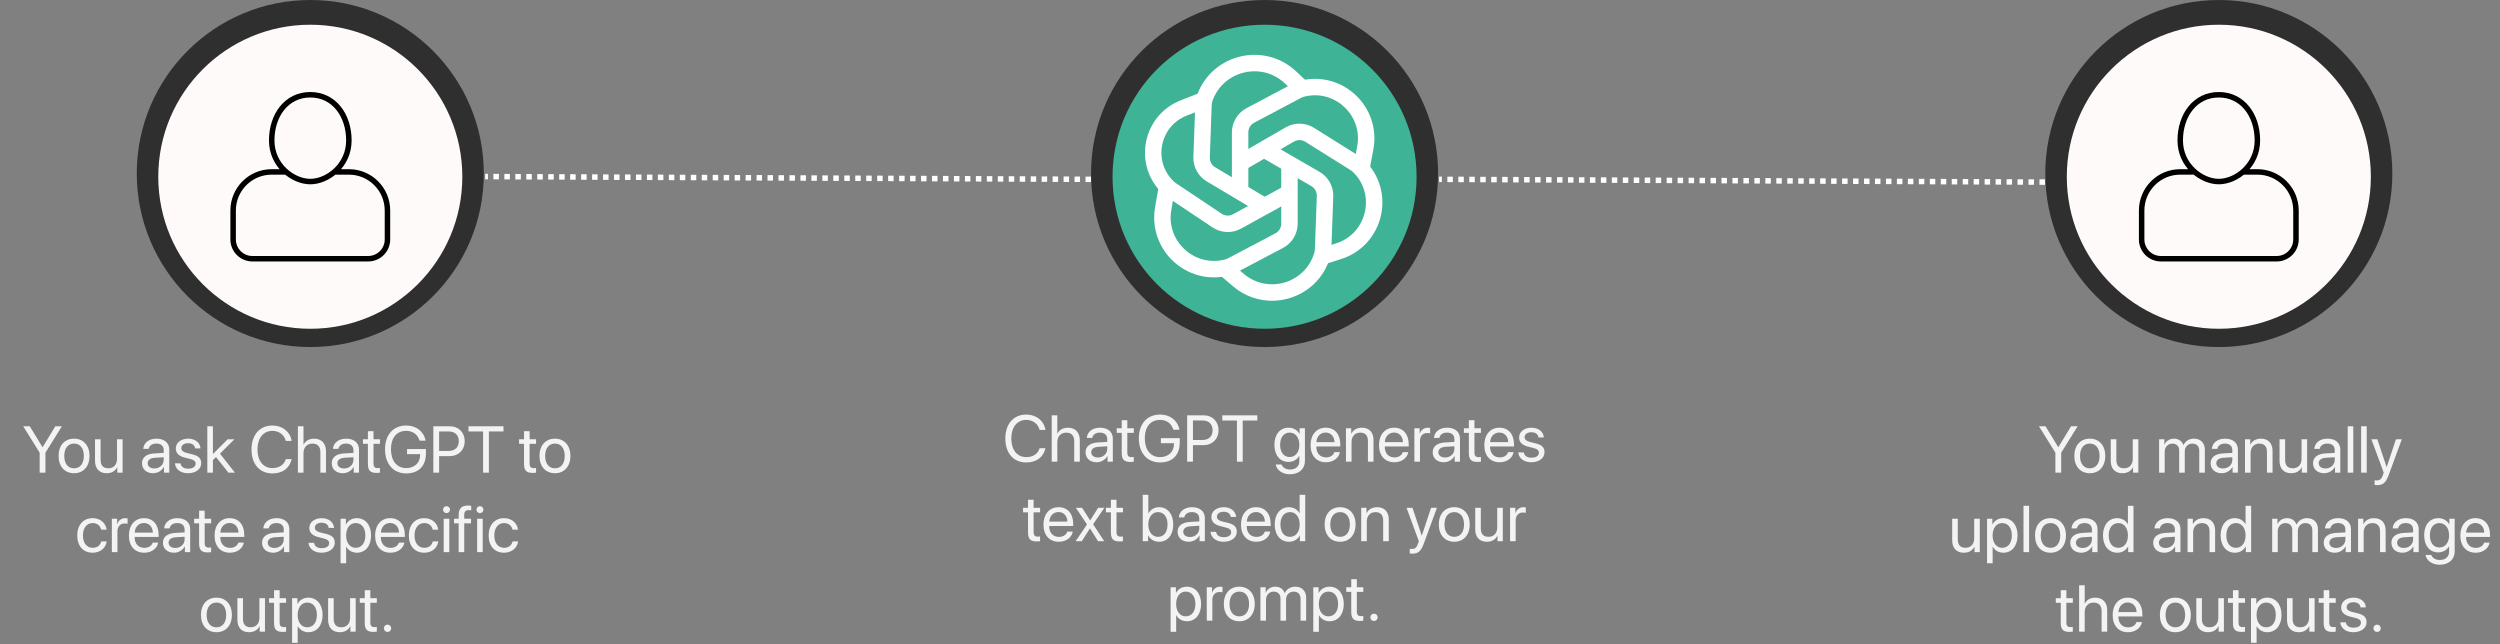
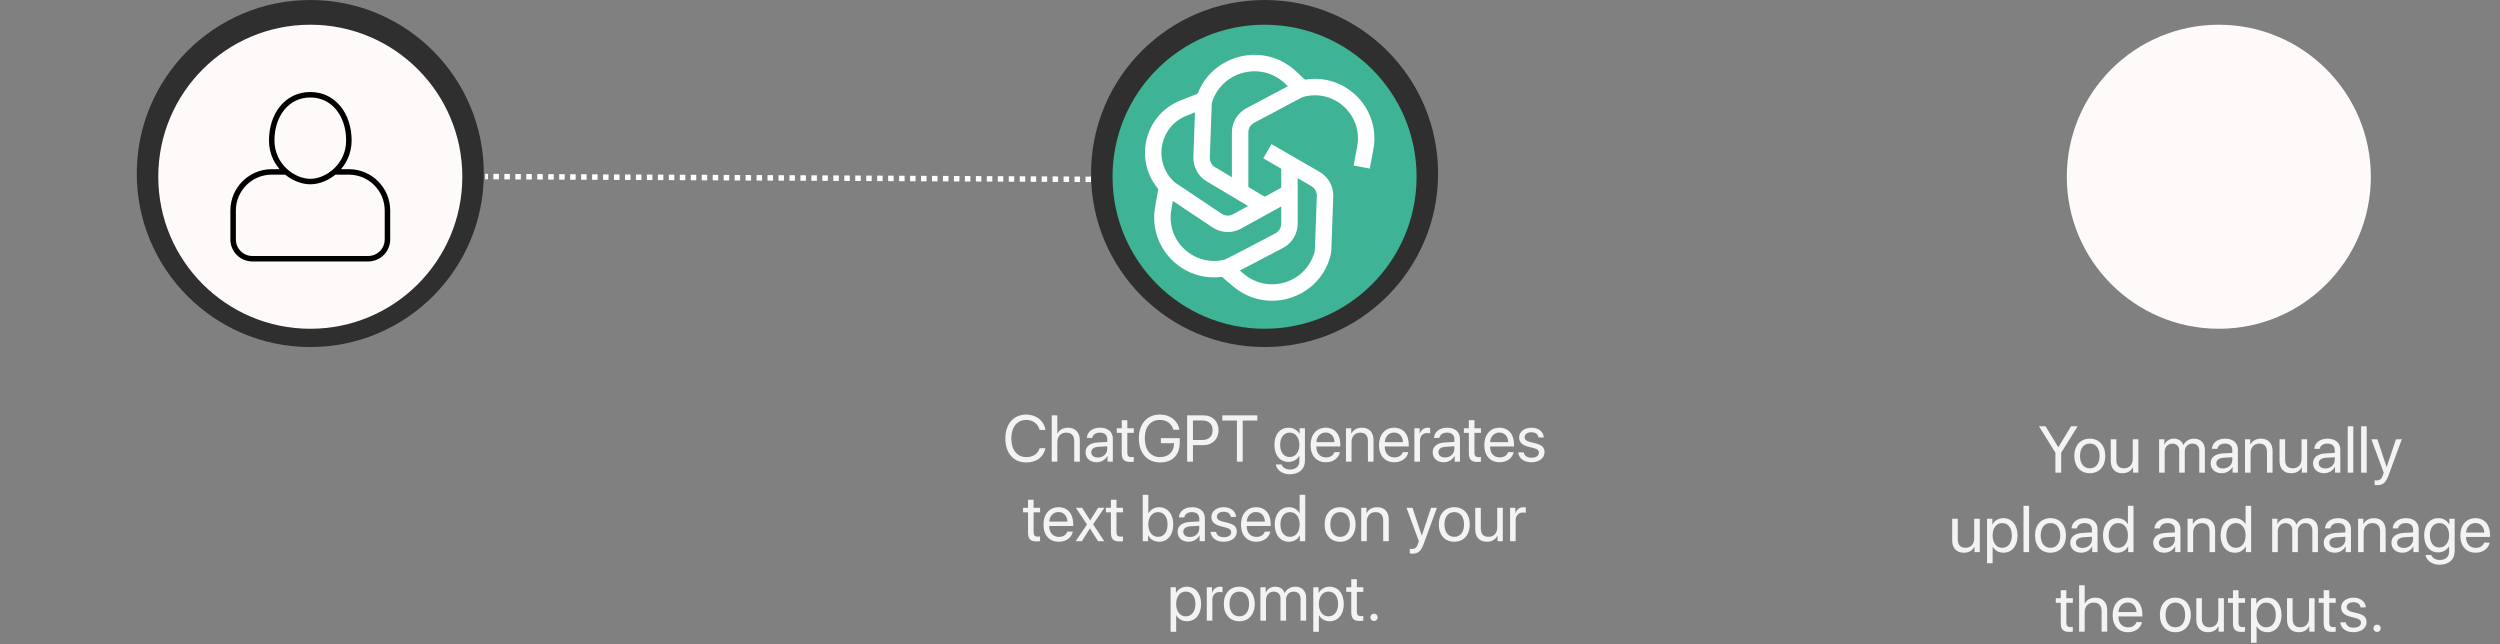
<svg xmlns="http://www.w3.org/2000/svg" width="912" height="235" viewBox="0 0 912 235" fill="none">
  <rect x="0" y="0" width="912" height="235" fill="#808080" stroke="none" />
  <circle cx="461.312" cy="63.301" r="63.301" fill="#2F2F2F" />
  <circle cx="461.313" cy="64.476" r="55.458" fill="#3EB395" />
  <circle cx="113.195" cy="63.301" r="63.301" fill="#2F2F2F" />
  <circle cx="113.196" cy="64.476" r="55.458" fill="#FFFAFA" />
  <path d="M127.271 51.234C127.271 60.439 119.452 66.234 113.196 66.234C106.941 66.234 99.122 60.439 99.122 51.234C99.122 42.029 104.559 34.566 113.196 34.566C121.833 34.566 127.271 42.029 127.271 51.234Z" fill="#FFFAFA" />
  <path d="M121.993 62.716H127.271C135.044 62.716 141.346 69.017 141.346 76.79V87.347C141.346 91.233 138.195 94.384 134.308 94.384H92.084C88.198 94.384 85.047 91.233 85.047 87.347V76.79C85.047 69.017 91.348 62.716 99.122 62.716H104.4M127.271 51.234C127.271 60.439 119.452 66.234 113.196 66.234C106.941 66.234 99.122 60.439 99.122 51.234C99.122 42.029 104.559 34.566 113.196 34.566C121.833 34.566 127.271 42.029 127.271 51.234Z" stroke="black" stroke-width="2" stroke-linecap="round" stroke-linejoin="round" />
-   <circle cx="809.426" cy="63.301" r="63.301" fill="#2F2F2F" />
  <circle cx="809.427" cy="64.476" r="55.458" fill="#FFFAFA" />
  <path d="M823.498 51.234C823.498 60.439 815.678 66.234 809.423 66.234C803.167 66.234 795.348 60.439 795.348 51.234C795.348 42.029 800.786 34.566 809.423 34.566C818.06 34.566 823.498 42.029 823.498 51.234Z" fill="#FFFAFA" />
-   <path d="M818.219 62.716H823.498C831.271 62.716 837.572 69.017 837.572 76.79V87.347C837.572 91.233 834.422 94.384 830.535 94.384H788.311C784.424 94.384 781.273 91.233 781.273 87.347V76.79C781.273 69.017 787.575 62.716 795.348 62.716H800.627M823.498 51.234C823.498 60.439 815.678 66.234 809.423 66.234C803.167 66.234 795.348 60.439 795.348 51.234C795.348 42.029 800.786 34.566 809.423 34.566C818.06 34.566 823.498 42.029 823.498 51.234Z" stroke="black" stroke-width="2" stroke-linecap="round" stroke-linejoin="round" />
  <path d="M452.395 68.477V48.306C452.395 45.715 453.826 43.336 456.115 42.122L473.119 33.103C473.787 32.749 474.497 32.479 475.231 32.301C488.443 29.1 500.558 40.597 498.052 53.958L496.742 60.941" stroke="white" stroke-width="6" />
-   <path d="M453.003 59.169L470.537 49.045C472.78 47.75 475.556 47.8 477.751 49.175L494.235 59.494C494.803 59.85 495.329 60.267 495.804 60.74C505.686 70.565 501.642 87.367 488.372 91.621L482.795 93.408" stroke="white" stroke-width="6" />
  <path d="M462.34 55.166L479.874 65.29C482.118 66.585 483.462 69.013 483.37 71.602L482.681 90.854C482.653 91.645 482.523 92.428 482.294 93.185C478.333 106.3 462.22 111.048 451.781 102.174L447.222 98.299" stroke="white" stroke-width="6" />
-   <path d="M470.395 60.477L470.395 81.587C470.395 84.184 468.956 86.568 466.659 87.779L449.468 96.841C448.807 97.189 448.107 97.455 447.381 97.632C434.179 100.861 422.003 89.481 424.333 76.091L425.658 68.477" stroke="white" stroke-width="6" />
+   <path d="M470.395 60.477L470.395 81.587C470.395 84.184 468.956 86.568 466.659 87.779C448.807 97.189 448.107 97.455 447.381 97.632C434.179 100.861 422.003 89.481 424.333 76.091L425.658 68.477" stroke="white" stroke-width="6" />
  <path d="M469.713 70.608L451.263 80.78C448.972 82.043 446.168 81.923 443.993 80.469L427.244 69.271C426.833 68.996 426.447 68.686 426.09 68.344C416.858 59.494 419.913 44.055 431.82 39.389L439.217 36.49" stroke="white" stroke-width="6" />
  <path d="M460.266 74.61L441.764 63.613C439.565 62.306 438.254 59.903 438.345 57.346L439.024 38.384C439.06 37.364 439.265 36.356 439.628 35.401C444.514 22.583 460.86 18.848 470.828 28.272L474.347 31.599" stroke="white" stroke-width="6" />
-   <path d="M16.578 172.422H14.469V165.145L8.469 155.512H10.871L15.488 163.105H15.559L20.176 155.512H22.578L16.578 165.145V172.422ZM27.02 172.633C23.645 172.633 21.371 170.207 21.371 166.328C21.371 162.438 23.645 160.023 27.02 160.023C30.383 160.023 32.656 162.438 32.656 166.328C32.656 170.207 30.383 172.633 27.02 172.633ZM27.02 170.84C29.176 170.84 30.582 169.199 30.582 166.328C30.582 163.457 29.176 161.816 27.02 161.816C24.863 161.816 23.445 163.457 23.445 166.328C23.445 169.199 24.863 170.84 27.02 170.84ZM44.727 160.234V172.422H42.793V170.441H42.746C42.02 171.848 40.754 172.633 38.879 172.633C36.219 172.633 34.66 170.91 34.66 168.145V160.234H36.699V167.781C36.699 169.762 37.625 170.828 39.512 170.828C41.492 170.828 42.688 169.469 42.688 167.395V160.234H44.727ZM56.316 170.898C58.238 170.898 59.715 169.551 59.715 167.793V166.797L56.457 166.996C54.816 167.102 53.879 167.828 53.879 168.977C53.879 170.137 54.852 170.898 56.316 170.898ZM55.859 172.633C53.434 172.633 51.805 171.168 51.805 168.977C51.805 166.891 53.41 165.578 56.223 165.414L59.715 165.215V164.195C59.715 162.707 58.73 161.816 57.043 161.816C55.473 161.816 54.488 162.555 54.23 163.75H52.262C52.402 161.641 54.207 160.023 57.09 160.023C59.949 160.023 61.754 161.57 61.754 163.996V172.422H59.82V170.324H59.773C59.047 171.719 57.5 172.633 55.859 172.633ZM64.133 163.598C64.133 161.512 65.996 160.023 68.68 160.023C71.199 160.023 73.051 161.523 73.144 163.586H71.199C71.059 162.414 70.109 161.688 68.609 161.688C67.121 161.688 66.137 162.426 66.137 163.492C66.137 164.336 66.781 164.898 68.164 165.25L70.051 165.707C72.512 166.328 73.402 167.219 73.402 169.012C73.402 171.133 71.398 172.633 68.551 172.633C65.879 172.633 64.016 171.18 63.805 169.023H65.844C66.066 170.289 67.027 170.969 68.68 170.969C70.332 170.969 71.352 170.266 71.352 169.164C71.352 168.297 70.848 167.828 69.477 167.465L67.332 166.914C65.188 166.363 64.133 165.262 64.133 163.598ZM77.668 165.648L83.059 160.234H85.531L80.246 165.496L85.695 172.422H83.328L78.805 166.75L77.668 167.828V172.422H75.629V155.512H77.668V165.648ZM99.371 172.703C94.707 172.703 91.754 169.316 91.754 163.961C91.754 158.652 94.742 155.23 99.371 155.23C103.051 155.23 105.852 157.469 106.391 160.844H104.258C103.719 158.629 101.785 157.176 99.371 157.176C96.066 157.176 93.922 159.848 93.922 163.961C93.922 168.109 96.043 170.758 99.383 170.758C101.867 170.758 103.648 169.562 104.258 167.5H106.391C105.617 170.84 103.109 172.703 99.371 172.703ZM108.676 172.422V155.512H110.715V162.18H110.762C111.441 160.82 112.777 160.023 114.629 160.023C117.301 160.023 118.918 161.828 118.918 164.547V172.422H116.879V164.922C116.879 162.988 115.906 161.828 113.996 161.828C111.969 161.828 110.715 163.211 110.715 165.32V172.422H108.676ZM125.527 170.898C127.449 170.898 128.926 169.551 128.926 167.793V166.797L125.668 166.996C124.027 167.102 123.09 167.828 123.09 168.977C123.09 170.137 124.062 170.898 125.527 170.898ZM125.07 172.633C122.645 172.633 121.016 171.168 121.016 168.977C121.016 166.891 122.621 165.578 125.434 165.414L128.926 165.215V164.195C128.926 162.707 127.941 161.816 126.254 161.816C124.684 161.816 123.699 162.555 123.441 163.75H121.473C121.613 161.641 123.418 160.023 126.301 160.023C129.16 160.023 130.965 161.57 130.965 163.996V172.422H129.031V170.324H128.984C128.258 171.719 126.711 172.633 125.07 172.633ZM134.211 157.293H136.25V160.234H138.617V161.91H136.25V169.152C136.25 170.266 136.719 170.77 137.762 170.77C137.996 170.77 138.465 170.734 138.605 170.711V172.422C138.359 172.48 137.797 172.516 137.316 172.516C135.078 172.516 134.211 171.602 134.211 169.258V161.91H132.395V160.234H134.211V157.293ZM155.375 165.426C155.375 169.996 152.715 172.703 148.203 172.703C143.48 172.703 140.457 169.258 140.457 163.879C140.457 158.594 143.469 155.23 148.203 155.23C151.859 155.23 154.637 157.398 155.27 160.762H153.055C152.352 158.477 150.582 157.176 148.203 157.176C144.723 157.176 142.625 159.684 142.625 163.867C142.625 168.121 144.758 170.758 148.203 170.758C151.203 170.758 153.266 168.812 153.266 165.977V165.672H148.496V163.82H155.375V165.426ZM158.082 155.512H164.117C167.293 155.512 169.531 157.738 169.531 160.938C169.531 164.148 167.27 166.387 164.094 166.387H160.191V172.422H158.082V155.512ZM160.191 157.387V164.512H163.566C165.98 164.512 167.363 163.188 167.363 160.938C167.363 158.699 165.992 157.387 163.566 157.387H160.191ZM178.344 172.422H176.234V157.41H170.902V155.512H183.676V157.41H178.344V172.422ZM191.164 157.293H193.203V160.234H195.57V161.91H193.203V169.152C193.203 170.266 193.672 170.77 194.715 170.77C194.949 170.77 195.418 170.734 195.559 170.711V172.422C195.312 172.48 194.75 172.516 194.27 172.516C192.031 172.516 191.164 171.602 191.164 169.258V161.91H189.348V160.234H191.164V157.293ZM202.449 172.633C199.074 172.633 196.801 170.207 196.801 166.328C196.801 162.438 199.074 160.023 202.449 160.023C205.812 160.023 208.086 162.438 208.086 166.328C208.086 170.207 205.812 172.633 202.449 172.633ZM202.449 170.84C204.605 170.84 206.012 169.199 206.012 166.328C206.012 163.457 204.605 161.816 202.449 161.816C200.293 161.816 198.875 163.457 198.875 166.328C198.875 169.199 200.293 170.84 202.449 170.84ZM38.902 193.23H36.91C36.617 191.906 35.586 190.816 33.793 190.816C31.684 190.816 30.254 192.562 30.254 195.328C30.254 198.164 31.707 199.84 33.816 199.84C35.48 199.84 36.57 198.961 36.922 197.496H38.926C38.609 199.922 36.57 201.633 33.805 201.633C30.43 201.633 28.18 199.254 28.18 195.328C28.18 191.484 30.418 189.023 33.781 189.023C36.828 189.023 38.645 191.039 38.902 193.23ZM40.801 201.422V189.234H42.723V191.227H42.77C43.168 189.879 44.293 189.023 45.723 189.023C46.074 189.023 46.379 189.082 46.543 189.105V191.086C46.379 191.027 45.945 190.969 45.453 190.969C43.871 190.969 42.84 192.105 42.84 193.828V201.422H40.801ZM52.508 190.793C50.598 190.793 49.262 192.258 49.133 194.285H55.754C55.707 192.246 54.43 190.793 52.508 190.793ZM55.707 197.93H57.711C57.359 200.062 55.297 201.633 52.637 201.633C49.145 201.633 47.023 199.207 47.023 195.375C47.023 191.59 49.18 189.023 52.543 189.023C55.836 189.023 57.863 191.414 57.863 195.105V195.879H49.121V195.996C49.121 198.328 50.492 199.863 52.684 199.863C54.23 199.863 55.367 199.078 55.707 197.93ZM63.945 199.898C65.867 199.898 67.344 198.551 67.344 196.793V195.797L64.086 195.996C62.445 196.102 61.508 196.828 61.508 197.977C61.508 199.137 62.48 199.898 63.945 199.898ZM63.488 201.633C61.062 201.633 59.434 200.168 59.434 197.977C59.434 195.891 61.039 194.578 63.852 194.414L67.344 194.215V193.195C67.344 191.707 66.359 190.816 64.672 190.816C63.102 190.816 62.117 191.555 61.859 192.75H59.891C60.031 190.641 61.836 189.023 64.719 189.023C67.578 189.023 69.383 190.57 69.383 192.996V201.422H67.449V199.324H67.402C66.676 200.719 65.129 201.633 63.488 201.633ZM72.629 186.293H74.668V189.234H77.035V190.91H74.668V198.152C74.668 199.266 75.137 199.77 76.18 199.77C76.414 199.77 76.883 199.734 77.023 199.711V201.422C76.777 201.48 76.215 201.516 75.734 201.516C73.496 201.516 72.629 200.602 72.629 198.258V190.91H70.812V189.234H72.629V186.293ZM83.75 190.793C81.84 190.793 80.504 192.258 80.375 194.285H86.996C86.949 192.246 85.672 190.793 83.75 190.793ZM86.949 197.93H88.953C88.602 200.062 86.539 201.633 83.879 201.633C80.387 201.633 78.266 199.207 78.266 195.375C78.266 191.59 80.422 189.023 83.785 189.023C87.078 189.023 89.106 191.414 89.106 195.105V195.879H80.363V195.996C80.363 198.328 81.734 199.863 83.926 199.863C85.473 199.863 86.609 199.078 86.949 197.93ZM100.109 199.898C102.031 199.898 103.508 198.551 103.508 196.793V195.797L100.25 195.996C98.609 196.102 97.672 196.828 97.672 197.977C97.672 199.137 98.644 199.898 100.109 199.898ZM99.652 201.633C97.227 201.633 95.598 200.168 95.598 197.977C95.598 195.891 97.203 194.578 100.016 194.414L103.508 194.215V193.195C103.508 191.707 102.523 190.816 100.836 190.816C99.266 190.816 98.281 191.555 98.023 192.75H96.055C96.195 190.641 98 189.023 100.883 189.023C103.742 189.023 105.547 190.57 105.547 192.996V201.422H103.613V199.324H103.566C102.84 200.719 101.293 201.633 99.652 201.633ZM112.848 192.598C112.848 190.512 114.711 189.023 117.395 189.023C119.914 189.023 121.766 190.523 121.859 192.586H119.914C119.773 191.414 118.824 190.688 117.324 190.688C115.836 190.688 114.852 191.426 114.852 192.492C114.852 193.336 115.496 193.898 116.879 194.25L118.766 194.707C121.227 195.328 122.117 196.219 122.117 198.012C122.117 200.133 120.113 201.633 117.266 201.633C114.594 201.633 112.73 200.18 112.52 198.023H114.559C114.781 199.289 115.742 199.969 117.395 199.969C119.047 199.969 120.066 199.266 120.066 198.164C120.066 197.297 119.562 196.828 118.191 196.465L116.047 195.914C113.902 195.363 112.848 194.262 112.848 192.598ZM130.156 189.023C133.262 189.023 135.371 191.508 135.371 195.328C135.371 199.148 133.273 201.633 130.203 201.633C128.457 201.633 127.051 200.777 126.324 199.441H126.277V205.488H124.238V189.234H126.172V191.297H126.219C126.969 189.926 128.387 189.023 130.156 189.023ZM129.758 199.84C131.926 199.84 133.285 198.094 133.285 195.328C133.285 192.574 131.926 190.816 129.758 190.816C127.672 190.816 126.266 192.621 126.266 195.328C126.266 198.047 127.672 199.84 129.758 199.84ZM142.32 190.793C140.41 190.793 139.074 192.258 138.945 194.285H145.566C145.52 192.246 144.242 190.793 142.32 190.793ZM145.52 197.93H147.523C147.172 200.062 145.109 201.633 142.449 201.633C138.957 201.633 136.836 199.207 136.836 195.375C136.836 191.59 138.992 189.023 142.355 189.023C145.648 189.023 147.676 191.414 147.676 195.105V195.879H138.934V195.996C138.934 198.328 140.305 199.863 142.496 199.863C144.043 199.863 145.18 199.078 145.52 197.93ZM159.863 193.23H157.871C157.578 191.906 156.547 190.816 154.754 190.816C152.645 190.816 151.215 192.562 151.215 195.328C151.215 198.164 152.668 199.84 154.777 199.84C156.441 199.84 157.531 198.961 157.883 197.496H159.887C159.57 199.922 157.531 201.633 154.766 201.633C151.391 201.633 149.141 199.254 149.141 195.328C149.141 191.484 151.379 189.023 154.742 189.023C157.789 189.023 159.605 191.039 159.863 193.23ZM161.867 201.422V189.234H163.906V201.422H161.867ZM162.887 187.184C162.195 187.184 161.621 186.609 161.621 185.918C161.621 185.215 162.195 184.652 162.887 184.652C163.59 184.652 164.164 185.215 164.164 185.918C164.164 186.609 163.59 187.184 162.887 187.184ZM167.316 201.422V190.91H165.617V189.234H167.316V187.875C167.316 185.531 168.406 184.418 170.656 184.418C171.113 184.418 171.605 184.465 171.898 184.512V186.164C171.652 186.129 171.312 186.094 170.973 186.094C169.871 186.094 169.344 186.68 169.344 187.887V189.234H171.84V190.91H169.355V201.422H167.316ZM174.055 201.422V189.234H176.094V201.422H174.055ZM175.074 187.184C174.383 187.184 173.809 186.609 173.809 185.918C173.809 185.215 174.383 184.652 175.074 184.652C175.777 184.652 176.352 185.215 176.352 185.918C176.352 186.609 175.777 187.184 175.074 187.184ZM188.973 193.23H186.98C186.688 191.906 185.656 190.816 183.863 190.816C181.754 190.816 180.324 192.562 180.324 195.328C180.324 198.164 181.777 199.84 183.887 199.84C185.551 199.84 186.641 198.961 186.992 197.496H188.996C188.68 199.922 186.641 201.633 183.875 201.633C180.5 201.633 178.25 199.254 178.25 195.328C178.25 191.484 180.488 189.023 183.852 189.023C186.898 189.023 188.715 191.039 188.973 193.23ZM78.957 230.633C75.582 230.633 73.309 228.207 73.309 224.328C73.309 220.438 75.582 218.023 78.957 218.023C82.32 218.023 84.594 220.438 84.594 224.328C84.594 228.207 82.32 230.633 78.957 230.633ZM78.957 228.84C81.113 228.84 82.519 227.199 82.519 224.328C82.519 221.457 81.113 219.816 78.957 219.816C76.801 219.816 75.383 221.457 75.383 224.328C75.383 227.199 76.801 228.84 78.957 228.84ZM96.664 218.234V230.422H94.731V228.441H94.684C93.957 229.848 92.691 230.633 90.816 230.633C88.156 230.633 86.598 228.91 86.598 226.145V218.234H88.637V225.781C88.637 227.762 89.562 228.828 91.449 228.828C93.43 228.828 94.625 227.469 94.625 225.395V218.234H96.664ZM99.969 215.293H102.008V218.234H104.375V219.91H102.008V227.152C102.008 228.266 102.477 228.77 103.52 228.77C103.754 228.77 104.223 228.734 104.363 228.711V230.422C104.117 230.48 103.555 230.516 103.074 230.516C100.836 230.516 99.969 229.602 99.969 227.258V219.91H98.152V218.234H99.969V215.293ZM112.473 218.023C115.578 218.023 117.688 220.508 117.688 224.328C117.688 228.148 115.59 230.633 112.52 230.633C110.773 230.633 109.367 229.777 108.641 228.441H108.594V234.488H106.555V218.234H108.488V220.297H108.535C109.285 218.926 110.703 218.023 112.473 218.023ZM112.074 228.84C114.242 228.84 115.602 227.094 115.602 224.328C115.602 221.574 114.242 219.816 112.074 219.816C109.988 219.816 108.582 221.621 108.582 224.328C108.582 227.047 109.988 228.84 112.074 228.84ZM129.758 218.234V230.422H127.824V228.441H127.777C127.051 229.848 125.785 230.633 123.91 230.633C121.25 230.633 119.691 228.91 119.691 226.145V218.234H121.73V225.781C121.73 227.762 122.656 228.828 124.543 228.828C126.523 228.828 127.719 227.469 127.719 225.395V218.234H129.758ZM133.062 215.293H135.102V218.234H137.469V219.91H135.102V227.152C135.102 228.266 135.57 228.77 136.613 228.77C136.848 228.77 137.316 228.734 137.457 228.711V230.422C137.211 230.48 136.648 230.516 136.168 230.516C133.93 230.516 133.062 229.602 133.062 227.258V219.91H131.246V218.234H133.062V215.293ZM141.371 230.539C140.621 230.539 140.035 229.953 140.035 229.203C140.035 228.453 140.621 227.867 141.371 227.867C142.121 227.867 142.707 228.453 142.707 229.203C142.707 229.953 142.121 230.539 141.371 230.539Z" fill="white" fill-opacity="0.9" />
  <path d="M374.367 168.703C369.703 168.703 366.75 165.316 366.75 159.961C366.75 154.652 369.738 151.23 374.367 151.23C378.047 151.23 380.848 153.469 381.387 156.844H379.254C378.715 154.629 376.781 153.176 374.367 153.176C371.062 153.176 368.918 155.848 368.918 159.961C368.918 164.109 371.039 166.758 374.379 166.758C376.863 166.758 378.645 165.562 379.254 163.5H381.387C380.613 166.84 378.105 168.703 374.367 168.703ZM383.672 168.422V151.512H385.711V158.18H385.758C386.438 156.82 387.773 156.023 389.625 156.023C392.297 156.023 393.914 157.828 393.914 160.547V168.422H391.875V160.922C391.875 158.988 390.902 157.828 388.992 157.828C386.965 157.828 385.711 159.211 385.711 161.32V168.422H383.672ZM400.523 166.898C402.445 166.898 403.922 165.551 403.922 163.793V162.797L400.664 162.996C399.023 163.102 398.086 163.828 398.086 164.977C398.086 166.137 399.059 166.898 400.523 166.898ZM400.066 168.633C397.641 168.633 396.012 167.168 396.012 164.977C396.012 162.891 397.617 161.578 400.43 161.414L403.922 161.215V160.195C403.922 158.707 402.938 157.816 401.25 157.816C399.68 157.816 398.695 158.555 398.438 159.75H396.469C396.609 157.641 398.414 156.023 401.297 156.023C404.156 156.023 405.961 157.57 405.961 159.996V168.422H404.027V166.324H403.98C403.254 167.719 401.707 168.633 400.066 168.633ZM409.207 153.293H411.246V156.234H413.613V157.91H411.246V165.152C411.246 166.266 411.715 166.77 412.758 166.77C412.992 166.77 413.461 166.734 413.602 166.711V168.422C413.355 168.48 412.793 168.516 412.312 168.516C410.074 168.516 409.207 167.602 409.207 165.258V157.91H407.391V156.234H409.207V153.293ZM430.371 161.426C430.371 165.996 427.711 168.703 423.199 168.703C418.477 168.703 415.453 165.258 415.453 159.879C415.453 154.594 418.465 151.23 423.199 151.23C426.855 151.23 429.633 153.398 430.266 156.762H428.051C427.348 154.477 425.578 153.176 423.199 153.176C419.719 153.176 417.621 155.684 417.621 159.867C417.621 164.121 419.754 166.758 423.199 166.758C426.199 166.758 428.262 164.812 428.262 161.977V161.672H423.492V159.82H430.371V161.426ZM433.078 151.512H439.113C442.289 151.512 444.527 153.738 444.527 156.938C444.527 160.148 442.266 162.387 439.09 162.387H435.188V168.422H433.078V151.512ZM435.188 153.387V160.512H438.562C440.977 160.512 442.359 159.188 442.359 156.938C442.359 154.699 440.988 153.387 438.562 153.387H435.188ZM453.34 168.422H451.23V153.41H445.898V151.512H458.672V153.41H453.34V168.422ZM470.461 166.723C472.582 166.723 474 164.965 474 162.281C474 159.598 472.582 157.816 470.461 157.816C468.363 157.816 466.992 159.551 466.992 162.281C466.992 165.012 468.363 166.723 470.461 166.723ZM470.531 173.016C467.848 173.016 465.727 171.504 465.387 169.43H467.484C467.883 170.543 469.09 171.281 470.613 171.281C472.723 171.281 474 170.062 474 168.246V166.324H473.953C473.203 167.648 471.762 168.516 470.051 168.516C466.945 168.516 464.906 166.066 464.906 162.281C464.906 158.461 466.945 156.023 470.098 156.023C471.82 156.023 473.25 156.867 474.059 158.285H474.094V156.234H476.039V168.176C476.039 171.082 473.895 173.016 470.531 173.016ZM483.586 157.793C481.676 157.793 480.34 159.258 480.211 161.285H486.832C486.785 159.246 485.508 157.793 483.586 157.793ZM486.785 164.93H488.789C488.438 167.062 486.375 168.633 483.715 168.633C480.223 168.633 478.102 166.207 478.102 162.375C478.102 158.59 480.258 156.023 483.621 156.023C486.914 156.023 488.941 158.414 488.941 162.105V162.879H480.199V162.996C480.199 165.328 481.57 166.863 483.762 166.863C485.309 166.863 486.445 166.078 486.785 164.93ZM491.004 168.422V156.234H492.926V158.18H492.973C493.652 156.867 494.953 156.023 496.84 156.023C499.512 156.023 501.059 157.746 501.059 160.512V168.422H499.02V160.875C499.02 158.906 498.094 157.828 496.219 157.828C494.297 157.828 493.043 159.188 493.043 161.25V168.422H491.004ZM508.547 157.793C506.637 157.793 505.301 159.258 505.172 161.285H511.793C511.746 159.246 510.469 157.793 508.547 157.793ZM511.746 164.93H513.75C513.398 167.062 511.336 168.633 508.676 168.633C505.184 168.633 503.062 166.207 503.062 162.375C503.062 158.59 505.219 156.023 508.582 156.023C511.875 156.023 513.902 158.414 513.902 162.105V162.879H505.16V162.996C505.16 165.328 506.531 166.863 508.723 166.863C510.27 166.863 511.406 166.078 511.746 164.93ZM515.965 168.422V156.234H517.887V158.227H517.934C518.332 156.879 519.457 156.023 520.887 156.023C521.238 156.023 521.543 156.082 521.707 156.105V158.086C521.543 158.027 521.109 157.969 520.617 157.969C519.035 157.969 518.004 159.105 518.004 160.828V168.422H515.965ZM527.156 166.898C529.078 166.898 530.555 165.551 530.555 163.793V162.797L527.297 162.996C525.656 163.102 524.719 163.828 524.719 164.977C524.719 166.137 525.691 166.898 527.156 166.898ZM526.699 168.633C524.273 168.633 522.645 167.168 522.645 164.977C522.645 162.891 524.25 161.578 527.062 161.414L530.555 161.215V160.195C530.555 158.707 529.57 157.816 527.883 157.816C526.312 157.816 525.328 158.555 525.07 159.75H523.102C523.242 157.641 525.047 156.023 527.93 156.023C530.789 156.023 532.594 157.57 532.594 159.996V168.422H530.66V166.324H530.613C529.887 167.719 528.34 168.633 526.699 168.633ZM535.84 153.293H537.879V156.234H540.246V157.91H537.879V165.152C537.879 166.266 538.348 166.77 539.391 166.77C539.625 166.77 540.094 166.734 540.234 166.711V168.422C539.988 168.48 539.426 168.516 538.945 168.516C536.707 168.516 535.84 167.602 535.84 165.258V157.91H534.023V156.234H535.84V153.293ZM546.961 157.793C545.051 157.793 543.715 159.258 543.586 161.285H550.207C550.16 159.246 548.883 157.793 546.961 157.793ZM550.16 164.93H552.164C551.812 167.062 549.75 168.633 547.09 168.633C543.598 168.633 541.477 166.207 541.477 162.375C541.477 158.59 543.633 156.023 546.996 156.023C550.289 156.023 552.316 158.414 552.316 162.105V162.879H543.574V162.996C543.574 165.328 544.945 166.863 547.137 166.863C548.684 166.863 549.82 166.078 550.16 164.93ZM554.168 159.598C554.168 157.512 556.031 156.023 558.715 156.023C561.234 156.023 563.086 157.523 563.18 159.586H561.234C561.094 158.414 560.145 157.688 558.645 157.688C557.156 157.688 556.172 158.426 556.172 159.492C556.172 160.336 556.816 160.898 558.199 161.25L560.086 161.707C562.547 162.328 563.438 163.219 563.438 165.012C563.438 167.133 561.434 168.633 558.586 168.633C555.914 168.633 554.051 167.18 553.84 165.023H555.879C556.102 166.289 557.062 166.969 558.715 166.969C560.367 166.969 561.387 166.266 561.387 165.164C561.387 164.297 560.883 163.828 559.512 163.465L557.367 162.914C555.223 162.363 554.168 161.262 554.168 159.598ZM375.023 182.293H377.062V185.234H379.43V186.91H377.062V194.152C377.062 195.266 377.531 195.77 378.574 195.77C378.809 195.77 379.277 195.734 379.418 195.711V197.422C379.172 197.48 378.609 197.516 378.129 197.516C375.891 197.516 375.023 196.602 375.023 194.258V186.91H373.207V185.234H375.023V182.293ZM386.145 186.793C384.234 186.793 382.898 188.258 382.77 190.285H389.391C389.344 188.246 388.066 186.793 386.145 186.793ZM389.344 193.93H391.348C390.996 196.062 388.934 197.633 386.273 197.633C382.781 197.633 380.66 195.207 380.66 191.375C380.66 187.59 382.816 185.023 386.18 185.023C389.473 185.023 391.5 187.414 391.5 191.105V191.879H382.758V191.996C382.758 194.328 384.129 195.863 386.32 195.863C387.867 195.863 389.004 195.078 389.344 193.93ZM397.641 192.781H397.594L394.652 197.422H392.391L396.539 191.328L392.461 185.234H394.734L397.664 189.805H397.711L400.605 185.234H402.879L398.766 191.246L402.82 197.422H400.559L397.641 192.781ZM405.258 182.293H407.297V185.234H409.664V186.91H407.297V194.152C407.297 195.266 407.766 195.77 408.809 195.77C409.043 195.77 409.512 195.734 409.652 195.711V197.422C409.406 197.48 408.844 197.516 408.363 197.516C406.125 197.516 405.258 196.602 405.258 194.258V186.91H403.441V185.234H405.258V182.293ZM422.824 197.633C421.043 197.633 419.648 196.766 418.863 195.359H418.816V197.422H416.871V180.512H418.91V187.273H418.957C419.719 185.879 421.137 185.023 422.859 185.023C425.93 185.023 428.004 187.508 428.004 191.328C428.004 195.16 425.941 197.633 422.824 197.633ZM422.426 186.816C420.363 186.816 418.898 188.621 418.898 191.328C418.898 194.047 420.363 195.84 422.426 195.84C424.582 195.84 425.918 194.117 425.918 191.328C425.918 188.562 424.582 186.816 422.426 186.816ZM434.098 195.898C436.02 195.898 437.496 194.551 437.496 192.793V191.797L434.238 191.996C432.598 192.102 431.66 192.828 431.66 193.977C431.66 195.137 432.633 195.898 434.098 195.898ZM433.641 197.633C431.215 197.633 429.586 196.168 429.586 193.977C429.586 191.891 431.191 190.578 434.004 190.414L437.496 190.215V189.195C437.496 187.707 436.512 186.816 434.824 186.816C433.254 186.816 432.27 187.555 432.012 188.75H430.043C430.184 186.641 431.988 185.023 434.871 185.023C437.73 185.023 439.535 186.57 439.535 188.996V197.422H437.602V195.324H437.555C436.828 196.719 435.281 197.633 433.641 197.633ZM441.914 188.598C441.914 186.512 443.777 185.023 446.461 185.023C448.98 185.023 450.832 186.523 450.926 188.586H448.98C448.84 187.414 447.891 186.688 446.391 186.688C444.902 186.688 443.918 187.426 443.918 188.492C443.918 189.336 444.562 189.898 445.945 190.25L447.832 190.707C450.293 191.328 451.184 192.219 451.184 194.012C451.184 196.133 449.18 197.633 446.332 197.633C443.66 197.633 441.797 196.18 441.586 194.023H443.625C443.848 195.289 444.809 195.969 446.461 195.969C448.113 195.969 449.133 195.266 449.133 194.164C449.133 193.297 448.629 192.828 447.258 192.465L445.113 191.914C442.969 191.363 441.914 190.262 441.914 188.598ZM458.191 186.793C456.281 186.793 454.945 188.258 454.816 190.285H461.438C461.391 188.246 460.113 186.793 458.191 186.793ZM461.391 193.93H463.395C463.043 196.062 460.98 197.633 458.32 197.633C454.828 197.633 452.707 195.207 452.707 191.375C452.707 187.59 454.863 185.023 458.227 185.023C461.52 185.023 463.547 187.414 463.547 191.105V191.879H454.805V191.996C454.805 194.328 456.176 195.863 458.367 195.863C459.914 195.863 461.051 195.078 461.391 193.93ZM470.227 197.633C467.121 197.633 465.012 195.148 465.012 191.328C465.012 187.508 467.109 185.023 470.18 185.023C471.926 185.023 473.332 185.879 474.059 187.215H474.105V180.512H476.145V197.422H474.199V195.359H474.164C473.379 196.766 471.984 197.633 470.227 197.633ZM470.613 186.816C468.457 186.816 467.098 188.574 467.098 191.328C467.098 194.094 468.457 195.84 470.613 195.84C472.711 195.84 474.117 194.059 474.117 191.328C474.117 188.609 472.711 186.816 470.613 186.816ZM488.871 197.633C485.496 197.633 483.223 195.207 483.223 191.328C483.223 187.438 485.496 185.023 488.871 185.023C492.234 185.023 494.508 187.438 494.508 191.328C494.508 195.207 492.234 197.633 488.871 197.633ZM488.871 195.84C491.027 195.84 492.434 194.199 492.434 191.328C492.434 188.457 491.027 186.816 488.871 186.816C486.715 186.816 485.297 188.457 485.297 191.328C485.297 194.199 486.715 195.84 488.871 195.84ZM496.57 197.422V185.234H498.492V187.18H498.539C499.219 185.867 500.52 185.023 502.406 185.023C505.078 185.023 506.625 186.746 506.625 189.512V197.422H504.586V189.875C504.586 187.906 503.66 186.828 501.785 186.828C499.863 186.828 498.609 188.188 498.609 190.25V197.422H496.57ZM515.156 201.98C514.91 201.98 514.5 201.957 514.277 201.91V200.199C514.5 200.246 514.816 200.258 515.074 200.258C516.211 200.258 516.844 199.707 517.312 198.289L517.594 197.434L513.094 185.234H515.273L518.648 195.383H518.684L522.059 185.234H524.203L519.41 198.277C518.367 201.125 517.359 201.98 515.156 201.98ZM530.52 197.633C527.145 197.633 524.871 195.207 524.871 191.328C524.871 187.438 527.145 185.023 530.52 185.023C533.883 185.023 536.156 187.438 536.156 191.328C536.156 195.207 533.883 197.633 530.52 197.633ZM530.52 195.84C532.676 195.84 534.082 194.199 534.082 191.328C534.082 188.457 532.676 186.816 530.52 186.816C528.363 186.816 526.945 188.457 526.945 191.328C526.945 194.199 528.363 195.84 530.52 195.84ZM548.227 185.234V197.422H546.293V195.441H546.246C545.52 196.848 544.254 197.633 542.379 197.633C539.719 197.633 538.16 195.91 538.16 193.145V185.234H540.199V192.781C540.199 194.762 541.125 195.828 543.012 195.828C544.992 195.828 546.188 194.469 546.188 192.395V185.234H548.227ZM550.875 197.422V185.234H552.797V187.227H552.844C553.242 185.879 554.367 185.023 555.797 185.023C556.148 185.023 556.453 185.082 556.617 185.105V187.086C556.453 187.027 556.02 186.969 555.527 186.969C553.945 186.969 552.914 188.105 552.914 189.828V197.422H550.875ZM432.949 214.023C436.055 214.023 438.164 216.508 438.164 220.328C438.164 224.148 436.066 226.633 432.996 226.633C431.25 226.633 429.844 225.777 429.117 224.441H429.07V230.488H427.031V214.234H428.965V216.297H429.012C429.762 214.926 431.18 214.023 432.949 214.023ZM432.551 224.84C434.719 224.84 436.078 223.094 436.078 220.328C436.078 217.574 434.719 215.816 432.551 215.816C430.465 215.816 429.059 217.621 429.059 220.328C429.059 223.047 430.465 224.84 432.551 224.84ZM440.227 226.422V214.234H442.148V216.227H442.195C442.594 214.879 443.719 214.023 445.148 214.023C445.5 214.023 445.805 214.082 445.969 214.105V216.086C445.805 216.027 445.371 215.969 444.879 215.969C443.297 215.969 442.266 217.105 442.266 218.828V226.422H440.227ZM452.098 226.633C448.723 226.633 446.449 224.207 446.449 220.328C446.449 216.438 448.723 214.023 452.098 214.023C455.461 214.023 457.734 216.438 457.734 220.328C457.734 224.207 455.461 226.633 452.098 226.633ZM452.098 224.84C454.254 224.84 455.66 223.199 455.66 220.328C455.66 217.457 454.254 215.816 452.098 215.816C449.941 215.816 448.523 217.457 448.523 220.328C448.523 223.199 449.941 224.84 452.098 224.84ZM459.797 226.422V214.234H461.719V216.18H461.766C462.34 214.891 463.582 214.023 465.223 214.023C466.887 214.023 468.117 214.867 468.645 216.344H468.691C469.371 214.891 470.801 214.023 472.512 214.023C474.926 214.023 476.484 215.594 476.484 218.008V226.422H474.445V218.477C474.445 216.812 473.52 215.828 471.914 215.828C470.297 215.828 469.16 217.023 469.16 218.676V226.422H467.121V218.254C467.121 216.789 466.137 215.828 464.625 215.828C463.008 215.828 461.836 217.094 461.836 218.781V226.422H459.797ZM485.004 214.023C488.109 214.023 490.219 216.508 490.219 220.328C490.219 224.148 488.121 226.633 485.051 226.633C483.305 226.633 481.898 225.777 481.172 224.441H481.125V230.488H479.086V214.234H481.02V216.297H481.066C481.816 214.926 483.234 214.023 485.004 214.023ZM484.605 224.84C486.773 224.84 488.133 223.094 488.133 220.328C488.133 217.574 486.773 215.816 484.605 215.816C482.52 215.816 481.113 217.621 481.113 220.328C481.113 223.047 482.52 224.84 484.605 224.84ZM492.938 211.293H494.977V214.234H497.344V215.91H494.977V223.152C494.977 224.266 495.445 224.77 496.488 224.77C496.723 224.77 497.191 224.734 497.332 224.711V226.422C497.086 226.48 496.523 226.516 496.043 226.516C493.805 226.516 492.938 225.602 492.938 223.258V215.91H491.121V214.234H492.938V211.293ZM501.246 226.539C500.496 226.539 499.91 225.953 499.91 225.203C499.91 224.453 500.496 223.867 501.246 223.867C501.996 223.867 502.582 224.453 502.582 225.203C502.582 225.953 501.996 226.539 501.246 226.539Z" fill="white" fill-opacity="0.9" />
  <path d="M751.922 172.422H749.812V165.145L743.812 155.512H746.215L750.832 163.105H750.902L755.52 155.512H757.922L751.922 165.145V172.422ZM762.363 172.633C758.988 172.633 756.715 170.207 756.715 166.328C756.715 162.438 758.988 160.023 762.363 160.023C765.727 160.023 768 162.438 768 166.328C768 170.207 765.727 172.633 762.363 172.633ZM762.363 170.84C764.52 170.84 765.926 169.199 765.926 166.328C765.926 163.457 764.52 161.816 762.363 161.816C760.207 161.816 758.789 163.457 758.789 166.328C758.789 169.199 760.207 170.84 762.363 170.84ZM780.07 160.234V172.422H778.137V170.441H778.09C777.363 171.848 776.098 172.633 774.223 172.633C771.562 172.633 770.004 170.91 770.004 168.145V160.234H772.043V167.781C772.043 169.762 772.969 170.828 774.855 170.828C776.836 170.828 778.031 169.469 778.031 167.395V160.234H780.07ZM787.641 172.422V160.234H789.562V162.18H789.609C790.184 160.891 791.426 160.023 793.066 160.023C794.73 160.023 795.961 160.867 796.488 162.344H796.535C797.215 160.891 798.645 160.023 800.355 160.023C802.77 160.023 804.328 161.594 804.328 164.008V172.422H802.289V164.477C802.289 162.812 801.363 161.828 799.758 161.828C798.141 161.828 797.004 163.023 797.004 164.676V172.422H794.965V164.254C794.965 162.789 793.98 161.828 792.469 161.828C790.852 161.828 789.68 163.094 789.68 164.781V172.422H787.641ZM810.949 170.898C812.871 170.898 814.348 169.551 814.348 167.793V166.797L811.09 166.996C809.449 167.102 808.512 167.828 808.512 168.977C808.512 170.137 809.484 170.898 810.949 170.898ZM810.492 172.633C808.066 172.633 806.438 171.168 806.438 168.977C806.438 166.891 808.043 165.578 810.855 165.414L814.348 165.215V164.195C814.348 162.707 813.363 161.816 811.676 161.816C810.105 161.816 809.121 162.555 808.863 163.75H806.895C807.035 161.641 808.84 160.023 811.723 160.023C814.582 160.023 816.387 161.57 816.387 163.996V172.422H814.453V170.324H814.406C813.68 171.719 812.133 172.633 810.492 172.633ZM818.977 172.422V160.234H820.898V162.18H820.945C821.625 160.867 822.926 160.023 824.812 160.023C827.484 160.023 829.031 161.746 829.031 164.512V172.422H826.992V164.875C826.992 162.906 826.066 161.828 824.191 161.828C822.27 161.828 821.016 163.188 821.016 165.25V172.422H818.977ZM841.641 160.234V172.422H839.707V170.441H839.66C838.934 171.848 837.668 172.633 835.793 172.633C833.133 172.633 831.574 170.91 831.574 168.145V160.234H833.613V167.781C833.613 169.762 834.539 170.828 836.426 170.828C838.406 170.828 839.602 169.469 839.602 167.395V160.234H841.641ZM848.309 170.898C850.23 170.898 851.707 169.551 851.707 167.793V166.797L848.449 166.996C846.809 167.102 845.871 167.828 845.871 168.977C845.871 170.137 846.844 170.898 848.309 170.898ZM847.852 172.633C845.426 172.633 843.797 171.168 843.797 168.977C843.797 166.891 845.402 165.578 848.215 165.414L851.707 165.215V164.195C851.707 162.707 850.723 161.816 849.035 161.816C847.465 161.816 846.48 162.555 846.223 163.75H844.254C844.395 161.641 846.199 160.023 849.082 160.023C851.941 160.023 853.746 161.57 853.746 163.996V172.422H851.812V170.324H851.766C851.039 171.719 849.492 172.633 847.852 172.633ZM856.441 172.422V155.512H858.48V172.422H856.441ZM861.34 172.422V155.512H863.379V172.422H861.34ZM867.141 176.98C866.895 176.98 866.484 176.957 866.262 176.91V175.199C866.484 175.246 866.801 175.258 867.059 175.258C868.195 175.258 868.828 174.707 869.297 173.289L869.578 172.434L865.078 160.234H867.258L870.633 170.383H870.668L874.043 160.234H876.188L871.395 173.277C870.352 176.125 869.344 176.98 867.141 176.98ZM722.227 189.234V201.422H720.293V199.441H720.246C719.52 200.848 718.254 201.633 716.379 201.633C713.719 201.633 712.16 199.91 712.16 197.145V189.234H714.199V196.781C714.199 198.762 715.125 199.828 717.012 199.828C718.992 199.828 720.188 198.469 720.188 196.395V189.234H722.227ZM730.793 189.023C733.898 189.023 736.008 191.508 736.008 195.328C736.008 199.148 733.91 201.633 730.84 201.633C729.094 201.633 727.688 200.777 726.961 199.441H726.914V205.488H724.875V189.234H726.809V191.297H726.855C727.605 189.926 729.023 189.023 730.793 189.023ZM730.395 199.84C732.562 199.84 733.922 198.094 733.922 195.328C733.922 192.574 732.562 190.816 730.395 190.816C728.309 190.816 726.902 192.621 726.902 195.328C726.902 198.047 728.309 199.84 730.395 199.84ZM738.176 201.422V184.512H740.215V201.422H738.176ZM748.02 201.633C744.645 201.633 742.371 199.207 742.371 195.328C742.371 191.438 744.645 189.023 748.02 189.023C751.383 189.023 753.656 191.438 753.656 195.328C753.656 199.207 751.383 201.633 748.02 201.633ZM748.02 199.84C750.176 199.84 751.582 198.199 751.582 195.328C751.582 192.457 750.176 190.816 748.02 190.816C745.863 190.816 744.445 192.457 744.445 195.328C744.445 198.199 745.863 199.84 748.02 199.84ZM759.738 199.898C761.66 199.898 763.137 198.551 763.137 196.793V195.797L759.879 195.996C758.238 196.102 757.301 196.828 757.301 197.977C757.301 199.137 758.273 199.898 759.738 199.898ZM759.281 201.633C756.855 201.633 755.227 200.168 755.227 197.977C755.227 195.891 756.832 194.578 759.645 194.414L763.137 194.215V193.195C763.137 191.707 762.152 190.816 760.465 190.816C758.895 190.816 757.91 191.555 757.652 192.75H755.684C755.824 190.641 757.629 189.023 760.512 189.023C763.371 189.023 765.176 190.57 765.176 192.996V201.422H763.242V199.324H763.195C762.469 200.719 760.922 201.633 759.281 201.633ZM772.383 201.633C769.277 201.633 767.168 199.148 767.168 195.328C767.168 191.508 769.266 189.023 772.336 189.023C774.082 189.023 775.488 189.879 776.215 191.215H776.262V184.512H778.301V201.422H776.355V199.359H776.32C775.535 200.766 774.141 201.633 772.383 201.633ZM772.77 190.816C770.613 190.816 769.254 192.574 769.254 195.328C769.254 198.094 770.613 199.84 772.77 199.84C774.867 199.84 776.273 198.059 776.273 195.328C776.273 192.609 774.867 190.816 772.77 190.816ZM789.996 199.898C791.918 199.898 793.395 198.551 793.395 196.793V195.797L790.137 195.996C788.496 196.102 787.559 196.828 787.559 197.977C787.559 199.137 788.531 199.898 789.996 199.898ZM789.539 201.633C787.113 201.633 785.484 200.168 785.484 197.977C785.484 195.891 787.09 194.578 789.902 194.414L793.395 194.215V193.195C793.395 191.707 792.41 190.816 790.723 190.816C789.152 190.816 788.168 191.555 787.91 192.75H785.941C786.082 190.641 787.887 189.023 790.77 189.023C793.629 189.023 795.434 190.57 795.434 192.996V201.422H793.5V199.324H793.453C792.727 200.719 791.18 201.633 789.539 201.633ZM798.023 201.422V189.234H799.945V191.18H799.992C800.672 189.867 801.973 189.023 803.859 189.023C806.531 189.023 808.078 190.746 808.078 193.512V201.422H806.039V193.875C806.039 191.906 805.113 190.828 803.238 190.828C801.316 190.828 800.062 192.188 800.062 194.25V201.422H798.023ZM815.297 201.633C812.191 201.633 810.082 199.148 810.082 195.328C810.082 191.508 812.18 189.023 815.25 189.023C816.996 189.023 818.402 189.879 819.129 191.215H819.176V184.512H821.215V201.422H819.27V199.359H819.234C818.449 200.766 817.055 201.633 815.297 201.633ZM815.684 190.816C813.527 190.816 812.168 192.574 812.168 195.328C812.168 198.094 813.527 199.84 815.684 199.84C817.781 199.84 819.188 198.059 819.188 195.328C819.188 192.609 817.781 190.816 815.684 190.816ZM828.891 201.422V189.234H830.812V191.18H830.859C831.434 189.891 832.676 189.023 834.316 189.023C835.98 189.023 837.211 189.867 837.738 191.344H837.785C838.465 189.891 839.895 189.023 841.605 189.023C844.02 189.023 845.578 190.594 845.578 193.008V201.422H843.539V193.477C843.539 191.812 842.613 190.828 841.008 190.828C839.391 190.828 838.254 192.023 838.254 193.676V201.422H836.215V193.254C836.215 191.789 835.23 190.828 833.719 190.828C832.102 190.828 830.93 192.094 830.93 193.781V201.422H828.891ZM852.199 199.898C854.121 199.898 855.598 198.551 855.598 196.793V195.797L852.34 195.996C850.699 196.102 849.762 196.828 849.762 197.977C849.762 199.137 850.734 199.898 852.199 199.898ZM851.742 201.633C849.316 201.633 847.688 200.168 847.688 197.977C847.688 195.891 849.293 194.578 852.105 194.414L855.598 194.215V193.195C855.598 191.707 854.613 190.816 852.926 190.816C851.355 190.816 850.371 191.555 850.113 192.75H848.145C848.285 190.641 850.09 189.023 852.973 189.023C855.832 189.023 857.637 190.57 857.637 192.996V201.422H855.703V199.324H855.656C854.93 200.719 853.383 201.633 851.742 201.633ZM860.227 201.422V189.234H862.148V191.18H862.195C862.875 189.867 864.176 189.023 866.062 189.023C868.734 189.023 870.281 190.746 870.281 193.512V201.422H868.242V193.875C868.242 191.906 867.316 190.828 865.441 190.828C863.52 190.828 862.266 192.188 862.266 194.25V201.422H860.227ZM876.902 199.898C878.824 199.898 880.301 198.551 880.301 196.793V195.797L877.043 195.996C875.402 196.102 874.465 196.828 874.465 197.977C874.465 199.137 875.438 199.898 876.902 199.898ZM876.445 201.633C874.02 201.633 872.391 200.168 872.391 197.977C872.391 195.891 873.996 194.578 876.809 194.414L880.301 194.215V193.195C880.301 191.707 879.316 190.816 877.629 190.816C876.059 190.816 875.074 191.555 874.816 192.75H872.848C872.988 190.641 874.793 189.023 877.676 189.023C880.535 189.023 882.34 190.57 882.34 192.996V201.422H880.406V199.324H880.359C879.633 200.719 878.086 201.633 876.445 201.633ZM889.887 199.723C892.008 199.723 893.426 197.965 893.426 195.281C893.426 192.598 892.008 190.816 889.887 190.816C887.789 190.816 886.418 192.551 886.418 195.281C886.418 198.012 887.789 199.723 889.887 199.723ZM889.957 206.016C887.273 206.016 885.152 204.504 884.812 202.43H886.91C887.309 203.543 888.516 204.281 890.039 204.281C892.148 204.281 893.426 203.062 893.426 201.246V199.324H893.379C892.629 200.648 891.188 201.516 889.477 201.516C886.371 201.516 884.332 199.066 884.332 195.281C884.332 191.461 886.371 189.023 889.523 189.023C891.246 189.023 892.676 189.867 893.484 191.285H893.52V189.234H895.465V201.176C895.465 204.082 893.32 206.016 889.957 206.016ZM903.012 190.793C901.102 190.793 899.766 192.258 899.637 194.285H906.258C906.211 192.246 904.934 190.793 903.012 190.793ZM906.211 197.93H908.215C907.863 200.062 905.801 201.633 903.141 201.633C899.648 201.633 897.527 199.207 897.527 195.375C897.527 191.59 899.684 189.023 903.047 189.023C906.34 189.023 908.367 191.414 908.367 195.105V195.879H899.625V195.996C899.625 198.328 900.996 199.863 903.188 199.863C904.734 199.863 905.871 199.078 906.211 197.93ZM751.77 215.293H753.809V218.234H756.176V219.91H753.809V227.152C753.809 228.266 754.277 228.77 755.32 228.77C755.555 228.77 756.023 228.734 756.164 228.711V230.422C755.918 230.48 755.355 230.516 754.875 230.516C752.637 230.516 751.77 229.602 751.77 227.258V219.91H749.953V218.234H751.77V215.293ZM758.461 230.422V213.512H760.5V220.18H760.547C761.227 218.82 762.562 218.023 764.414 218.023C767.086 218.023 768.703 219.828 768.703 222.547V230.422H766.664V222.922C766.664 220.988 765.691 219.828 763.781 219.828C761.754 219.828 760.5 221.211 760.5 223.32V230.422H758.461ZM776.18 219.793C774.27 219.793 772.934 221.258 772.805 223.285H779.426C779.379 221.246 778.102 219.793 776.18 219.793ZM779.379 226.93H781.383C781.031 229.062 778.969 230.633 776.309 230.633C772.816 230.633 770.695 228.207 770.695 224.375C770.695 220.59 772.852 218.023 776.215 218.023C779.508 218.023 781.535 220.414 781.535 224.105V224.879H772.793V224.996C772.793 227.328 774.164 228.863 776.355 228.863C777.902 228.863 779.039 228.078 779.379 226.93ZM793.57 230.633C790.195 230.633 787.922 228.207 787.922 224.328C787.922 220.438 790.195 218.023 793.57 218.023C796.934 218.023 799.207 220.438 799.207 224.328C799.207 228.207 796.934 230.633 793.57 230.633ZM793.57 228.84C795.727 228.84 797.133 227.199 797.133 224.328C797.133 221.457 795.727 219.816 793.57 219.816C791.414 219.816 789.996 221.457 789.996 224.328C789.996 227.199 791.414 228.84 793.57 228.84ZM811.277 218.234V230.422H809.344V228.441H809.297C808.57 229.848 807.305 230.633 805.43 230.633C802.77 230.633 801.211 228.91 801.211 226.145V218.234H803.25V225.781C803.25 227.762 804.176 228.828 806.062 228.828C808.043 228.828 809.238 227.469 809.238 225.395V218.234H811.277ZM814.582 215.293H816.621V218.234H818.988V219.91H816.621V227.152C816.621 228.266 817.09 228.77 818.133 228.77C818.367 228.77 818.836 228.734 818.977 228.711V230.422C818.73 230.48 818.168 230.516 817.688 230.516C815.449 230.516 814.582 229.602 814.582 227.258V219.91H812.766V218.234H814.582V215.293ZM827.086 218.023C830.191 218.023 832.301 220.508 832.301 224.328C832.301 228.148 830.203 230.633 827.133 230.633C825.387 230.633 823.98 229.777 823.254 228.441H823.207V234.488H821.168V218.234H823.102V220.297H823.148C823.898 218.926 825.316 218.023 827.086 218.023ZM826.688 228.84C828.855 228.84 830.215 227.094 830.215 224.328C830.215 221.574 828.855 219.816 826.688 219.816C824.602 219.816 823.195 221.621 823.195 224.328C823.195 227.047 824.602 228.84 826.688 228.84ZM844.371 218.234V230.422H842.438V228.441H842.391C841.664 229.848 840.398 230.633 838.523 230.633C835.863 230.633 834.305 228.91 834.305 226.145V218.234H836.344V225.781C836.344 227.762 837.27 228.828 839.156 228.828C841.137 228.828 842.332 227.469 842.332 225.395V218.234H844.371ZM847.676 215.293H849.715V218.234H852.082V219.91H849.715V227.152C849.715 228.266 850.184 228.77 851.227 228.77C851.461 228.77 851.93 228.734 852.07 228.711V230.422C851.824 230.48 851.262 230.516 850.781 230.516C848.543 230.516 847.676 229.602 847.676 227.258V219.91H845.859V218.234H847.676V215.293ZM854.051 221.598C854.051 219.512 855.914 218.023 858.598 218.023C861.117 218.023 862.969 219.523 863.062 221.586H861.117C860.977 220.414 860.027 219.688 858.527 219.688C857.039 219.688 856.055 220.426 856.055 221.492C856.055 222.336 856.699 222.898 858.082 223.25L859.969 223.707C862.43 224.328 863.32 225.219 863.32 227.012C863.32 229.133 861.316 230.633 858.469 230.633C855.797 230.633 853.934 229.18 853.723 227.023H855.762C855.984 228.289 856.945 228.969 858.598 228.969C860.25 228.969 861.27 228.266 861.27 227.164C861.27 226.297 860.766 225.828 859.395 225.465L857.25 224.914C855.105 224.363 854.051 223.262 854.051 221.598ZM867.164 230.539C866.414 230.539 865.828 229.953 865.828 229.203C865.828 228.453 866.414 227.867 867.164 227.867C867.914 227.867 868.5 228.453 868.5 229.203C868.5 229.953 867.914 230.539 867.164 230.539Z" fill="white" fill-opacity="0.9" />
  <line x1="397.995" y1="65.422" x2="176.995" y2="64.413" stroke="white" stroke-width="2" stroke-dasharray="2 2" />
-   <line x1="745.995" y1="66.432" x2="524.995" y2="65.422" stroke="white" stroke-width="2" stroke-dasharray="2 2" />
</svg>